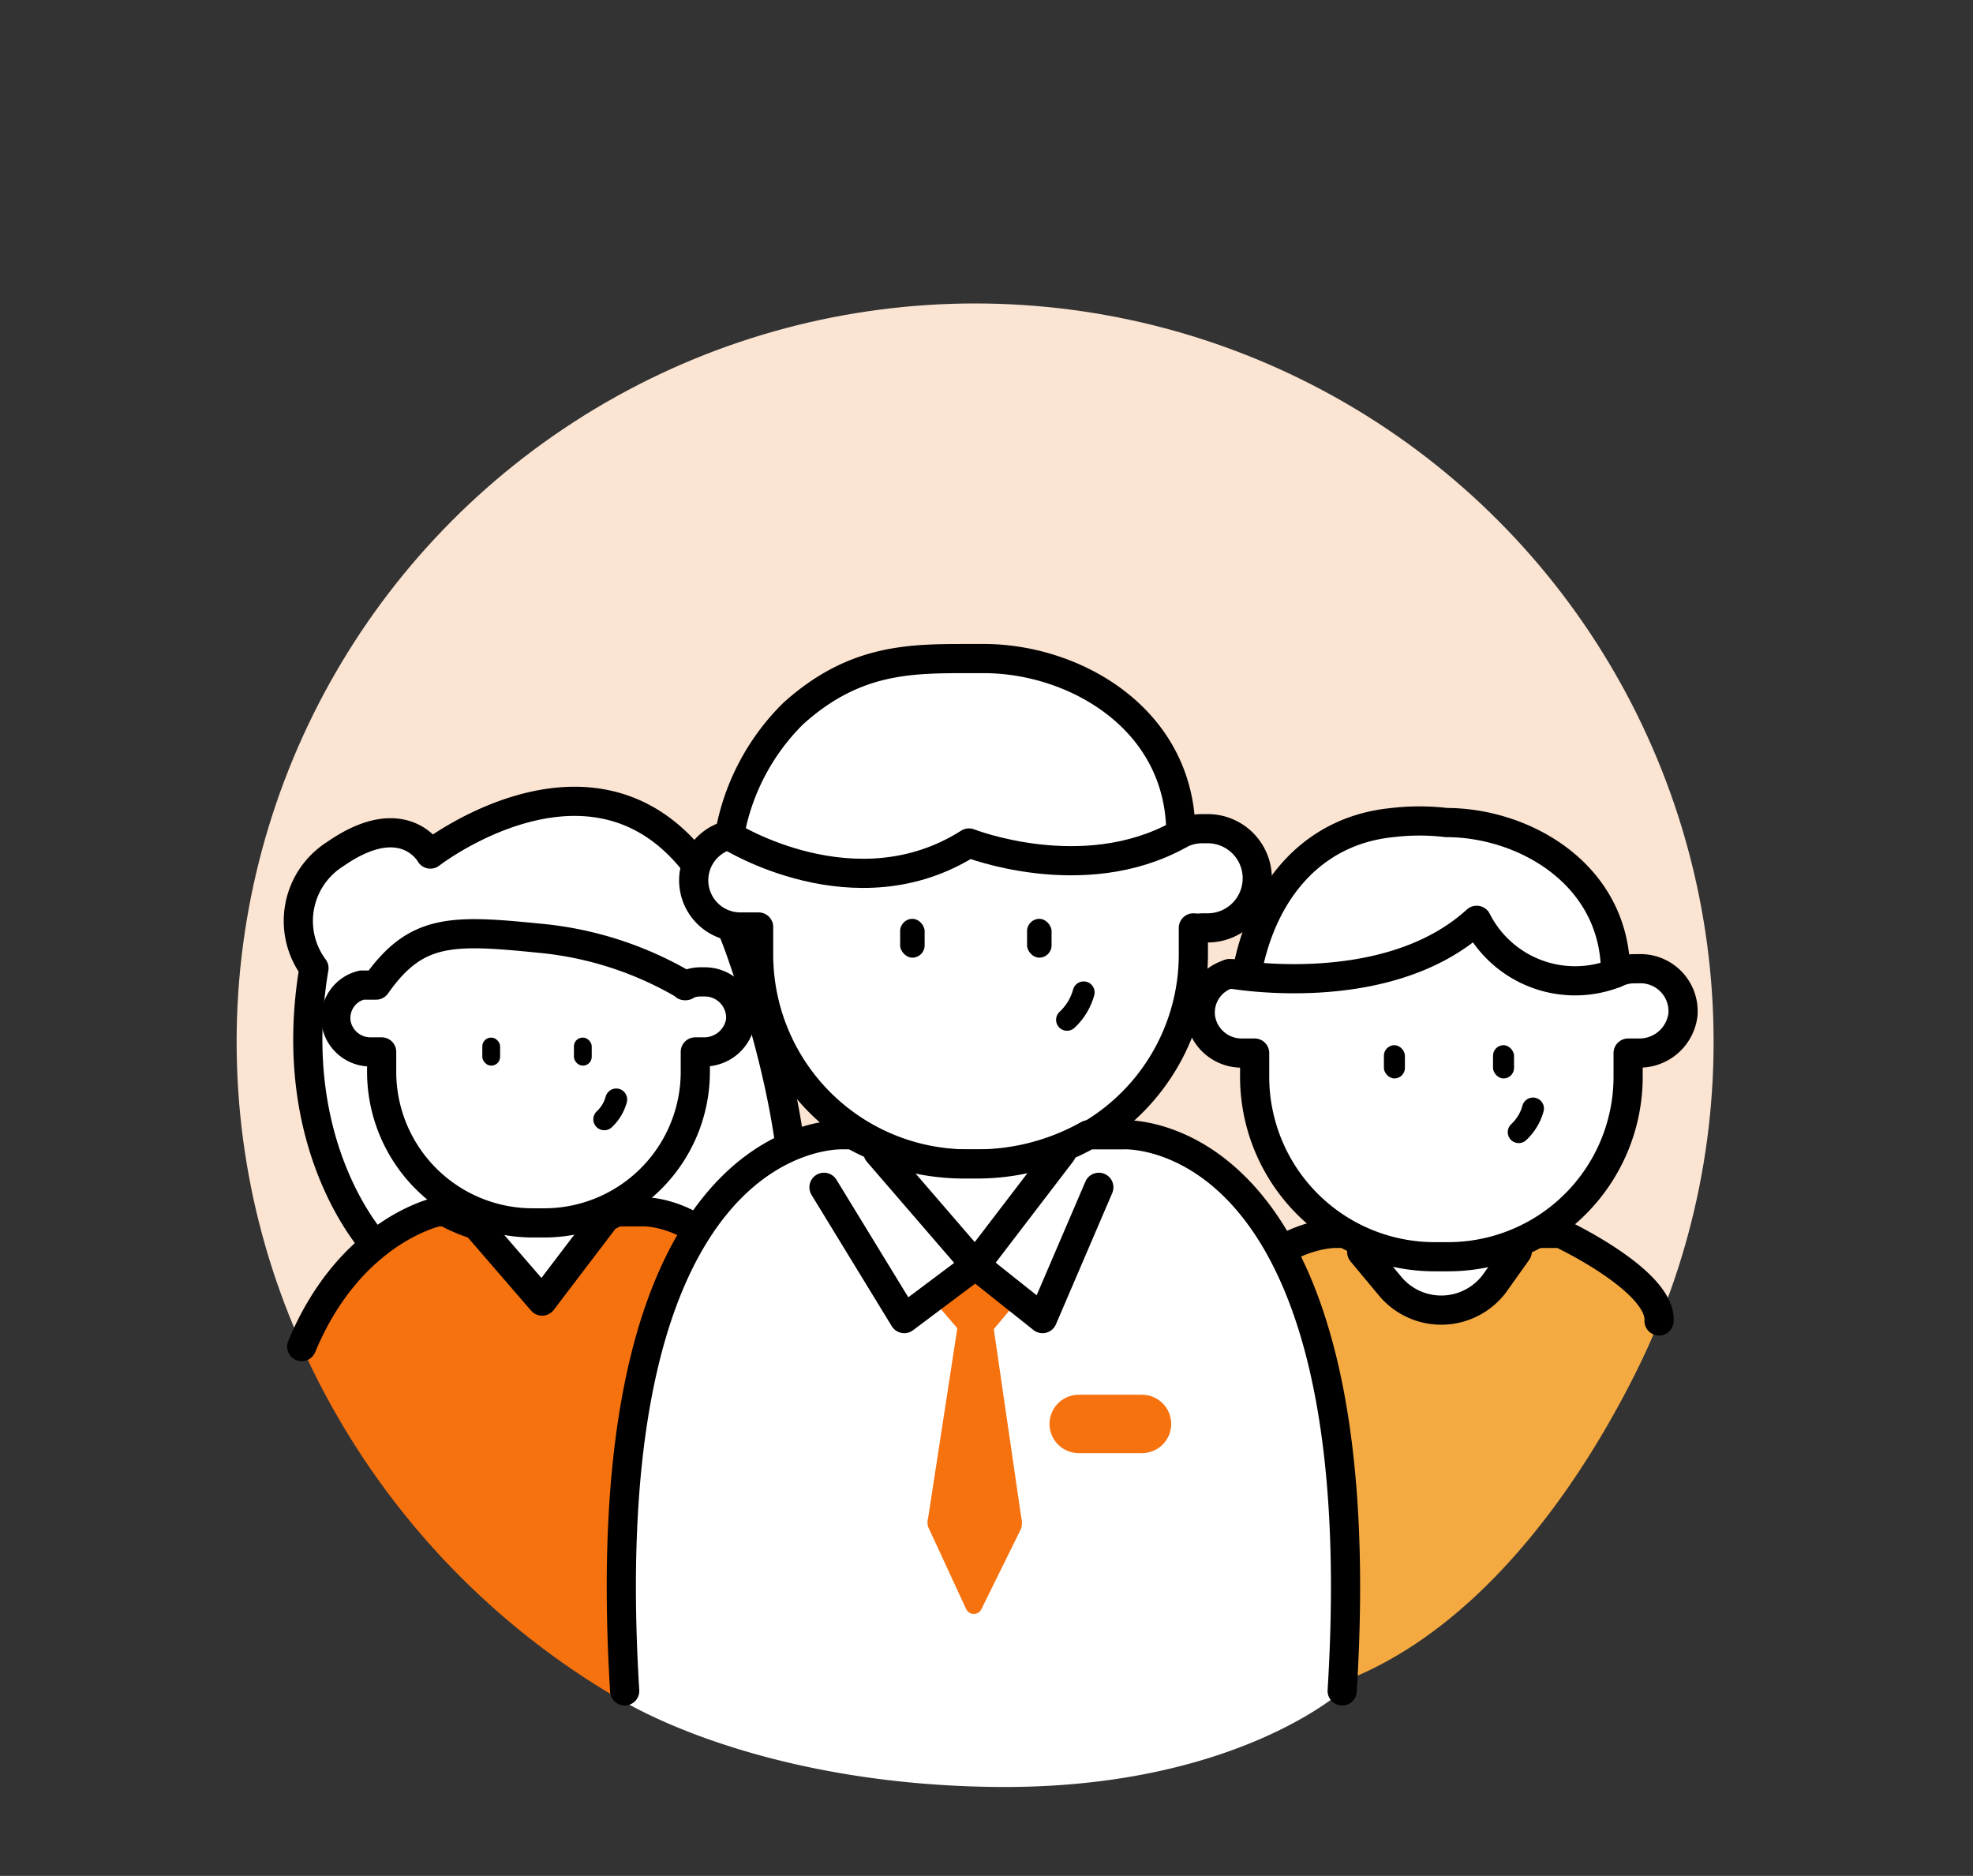
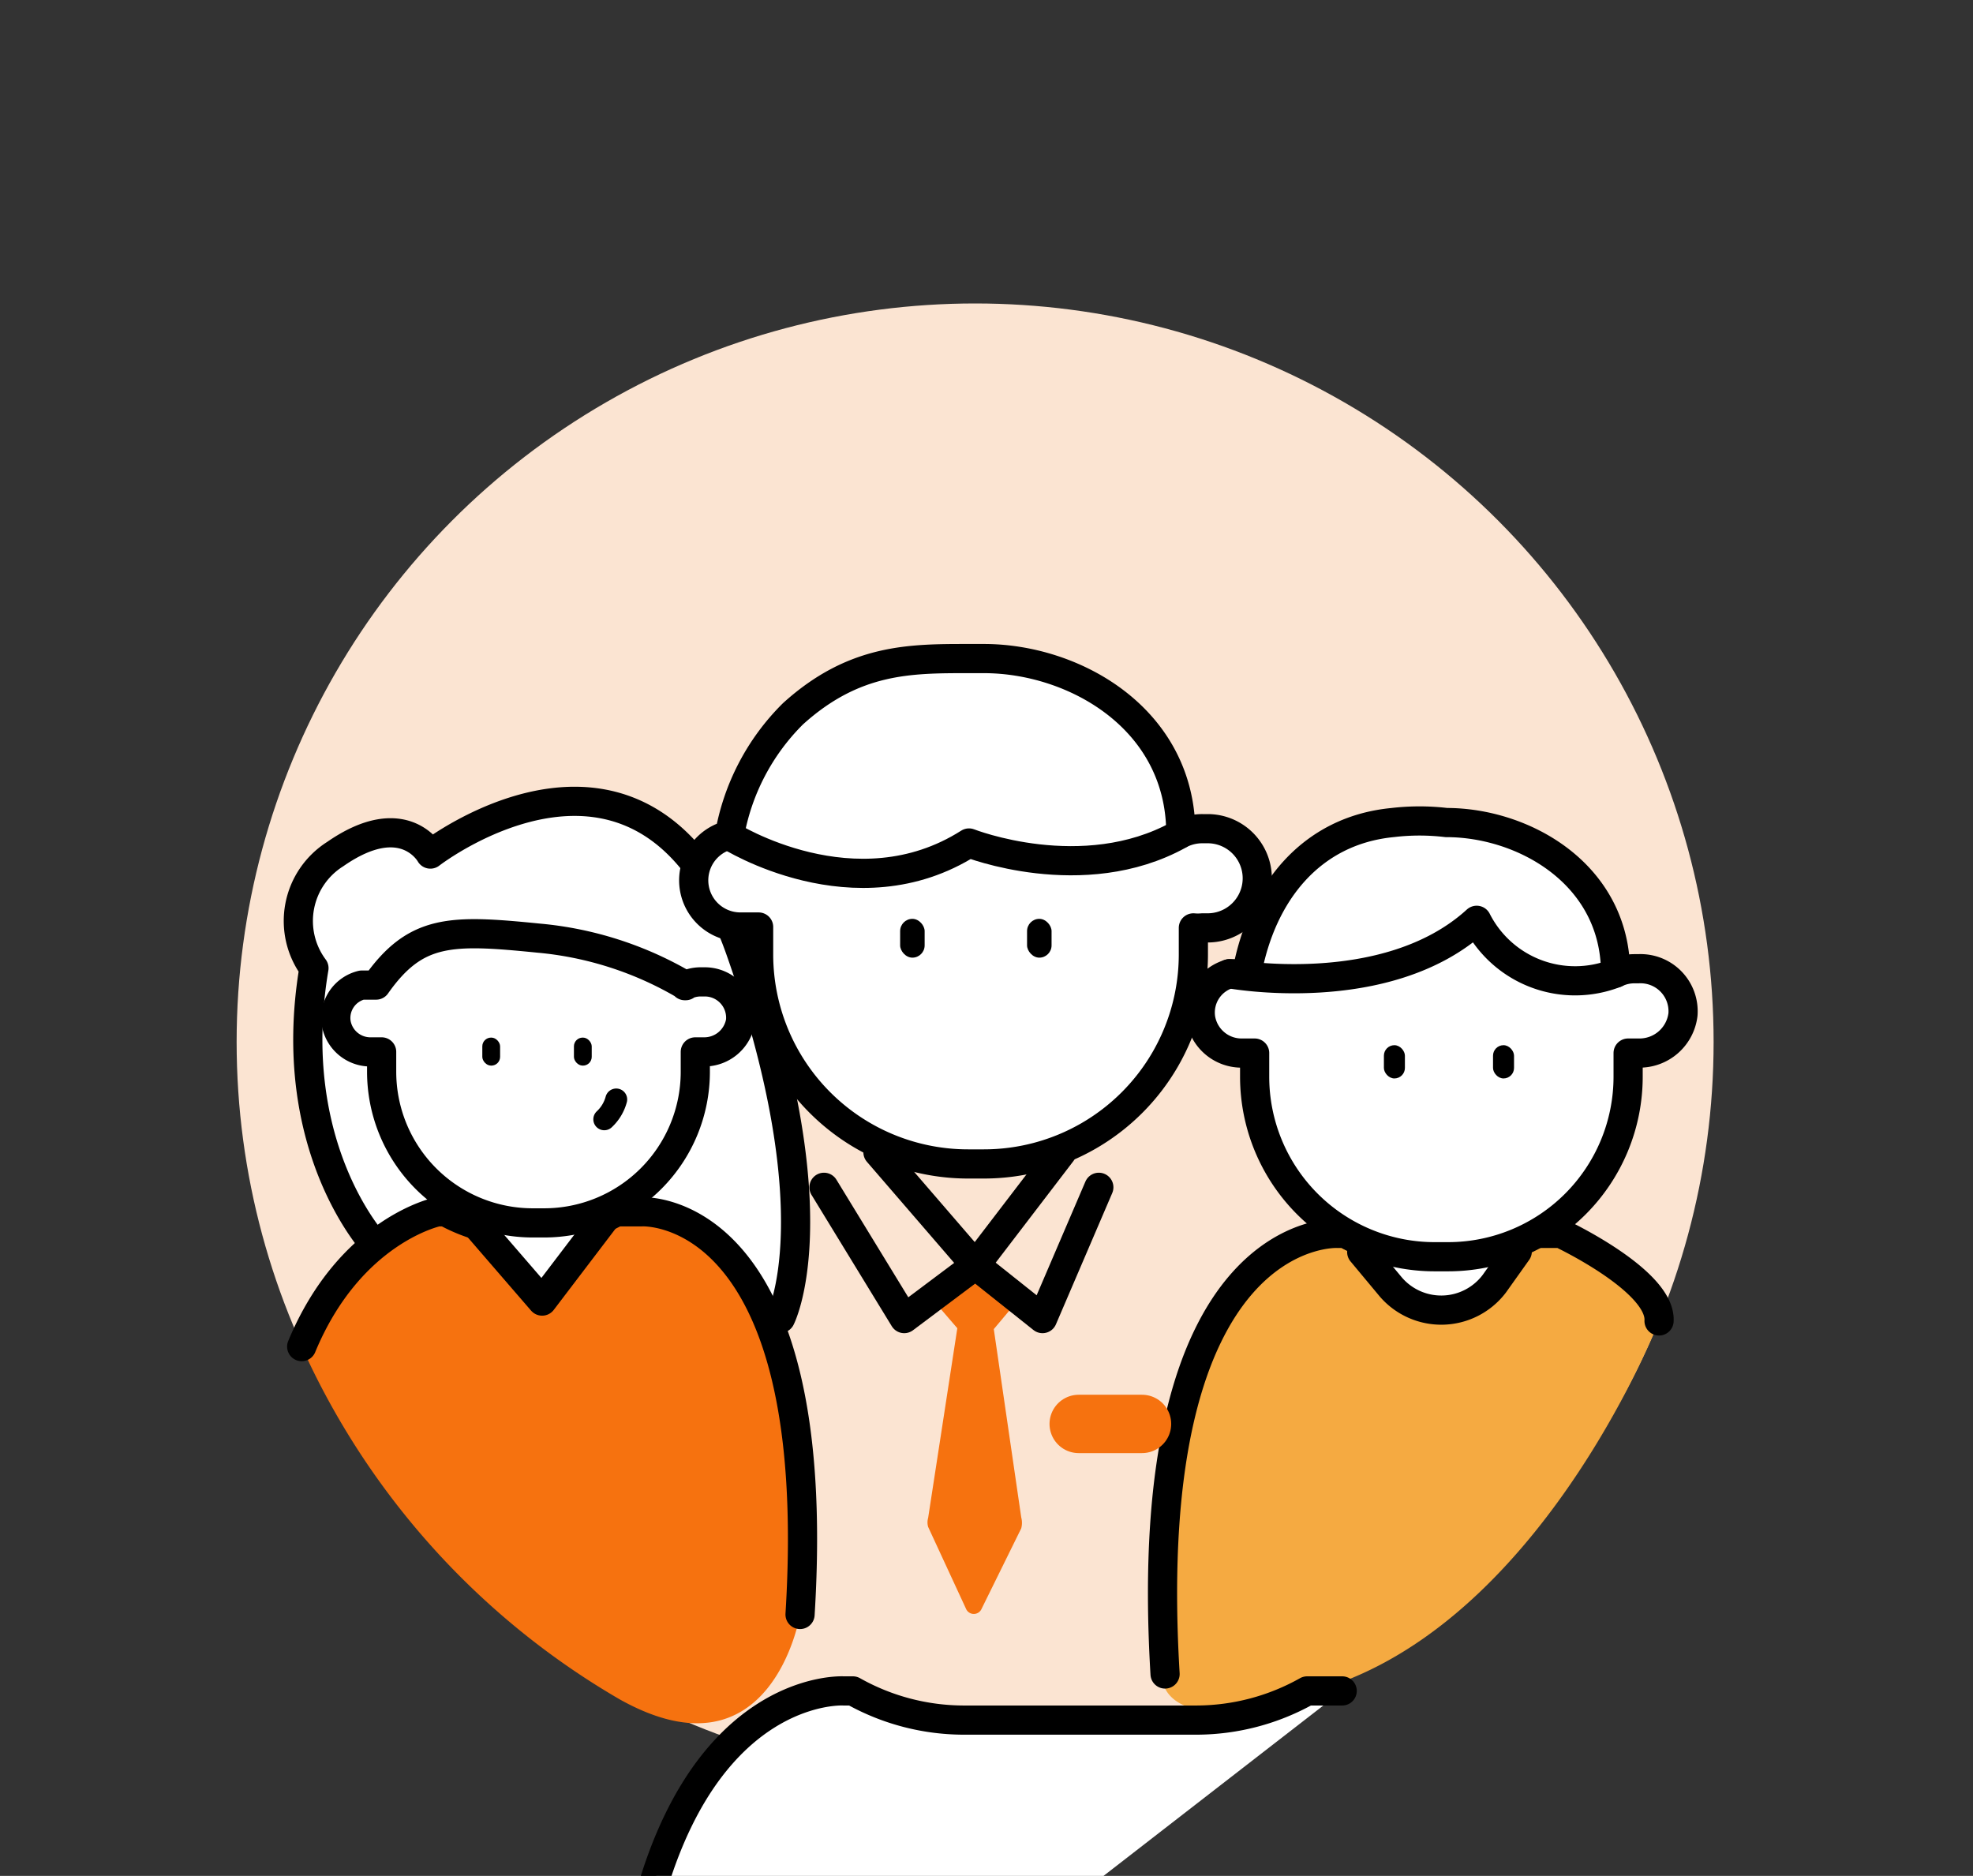
<svg xmlns="http://www.w3.org/2000/svg" viewBox="0 0 67.62 64.29">
  <rect x="0" y="0" width="67.62" height="64.29" fill="#333333" stroke="none" />
  <defs>
    <style>.cls-1{fill:#fbe4d2;}.cls-2{fill:#f5aa41;}.cls-3,.cls-5,.cls-8{fill:none;}.cls-3,.cls-4,.cls-5{stroke:#000;}.cls-3,.cls-4,.cls-5,.cls-8{stroke-linecap:round;stroke-linejoin:round;}.cls-4,.cls-7{fill:#fff;}.cls-5{stroke-width:0.75px;}.cls-6{fill:#f6720f;}.cls-8{stroke:#f6720f;stroke-width:2px;}</style>
  </defs>
  <title>2363</title>
  <g id="Layer_2" data-name="Layer 2">
    <circle class="cls-1" cx="33.42" cy="35.71" r="25.31" />
    <path class="cls-2" d="M56.86,45.27c.14-1.38-3.37-3-3.37-3h-.95a6.14,6.14,0,0,1-3,.77H49.1a6.14,6.14,0,0,1-3-.77h-.26s-7-.17-6,15.3c0,0,.11,2.4,6.19.06C53.14,54.92,56.86,45.27,56.86,45.27Z" />
    <path class="cls-3" d="M56.86,45.27c.08-1.38-3.37-3-3.37-3h-.95a6.14,6.14,0,0,1-3,.77H49.1a6.14,6.14,0,0,1-3-.77h-.26S39,41.9,39.93,57.37" />
    <path class="cls-4" d="M52,42.89,51.21,44a2.28,2.28,0,0,1-3.54.11l-1-1.2" />
    <path class="cls-4" d="M12.87,42.68s-3.15-3.33-2.11-9.5a2.71,2.71,0,0,1,.73-3.91c2.36-1.64,3.26,0,3.26,0s7.44-5.77,10.63,3.31,1.37,12.6,1.37,12.6" />
    <path class="cls-4" d="M56.15,33.2H56a1.45,1.45,0,0,0-.63.15c0-3.38-3.13-5.16-5.8-5.16a7.82,7.82,0,0,0-1.84,0c-2.8.27-4.5,2.41-5,5.18l-.58,0a1.38,1.38,0,0,0-1,1.53,1.42,1.42,0,0,0,1.43,1.19h.42v.81a6.17,6.17,0,0,0,6.17,6.17h.46a6.17,6.17,0,0,0,6.17-6.17v-.81l.27,0h.09a1.5,1.5,0,0,0,1.52-1.32A1.46,1.46,0,0,0,56.15,33.2Z" />
-     <path class="cls-5" d="M52.05,38.8a1.72,1.72,0,0,0,.49-.81" />
    <rect x="47.43" y="35.82" width="0.72" height="1.14" rx="0.36" ry="0.36" />
    <rect x="51.17" y="35.82" width="0.72" height="1.14" rx="0.36" ry="0.36" />
    <path class="cls-3" d="M42.13,33.37s5.38,1,8.48-1.83a3.78,3.78,0,0,0,4.76,1.81" />
    <path class="cls-6" d="M27.42,55.33C28.3,41.17,22,41.53,22,41.53h-.87a5.62,5.62,0,0,1-2.73.7H18a5.62,5.62,0,0,1-2.73-.7H15s-2.14.26-4.66,4.62a26.57,26.57,0,0,0,10.9,12.09C26.46,61.16,27.42,55.33,27.42,55.33Z" />
    <path class="cls-3" d="M27.42,55.33C28.3,41.17,22,41.53,22,41.53h-.87a5.62,5.62,0,0,1-2.73.7H18a5.62,5.62,0,0,1-2.73-.7H15s-3,.62-4.66,4.62" />
    <path class="cls-4" d="M40.42,28.61m-15.4,0a1.6,1.6,0,0,0,.37,3.16H26v.94a7.18,7.18,0,0,0,7.18,7.18h.54a7.18,7.18,0,0,0,7.18-7.18V31.8a1.7,1.7,0,0,0,.31,0h.18a1.7,1.7,0,1,0,0-3.4h-.18a1.68,1.68,0,0,0-.74.17c0-3.93-3.64-6-6.75-6h-.54c-2,0-3.91,0-6,1.89A7.74,7.74,0,0,0,25,28.64" />
    <polyline class="cls-4" points="20.71 41.79 18.58 44.59 16.16 41.79" />
-     <path class="cls-7" d="M46,57.95c1.21-19.57-7.5-19.06-7.5-19.06h-1.2a7.77,7.77,0,0,1-3.77,1H33a7.77,7.77,0,0,1-3.77-1h-.32S20,38.67,21.26,58.24c0,0,4.49,2.88,12.74,3S46,57.95,46,57.95Z" />
-     <path class="cls-4" d="M46,57.95c1.21-19.57-7.5-19.06-7.5-19.06h-1.2a7.77,7.77,0,0,1-3.77,1H33a7.77,7.77,0,0,1-3.77-1h-.32s-8.71-.51-7.5,19.06" />
-     <path class="cls-5" d="M36.57,34.95a2,2,0,0,0,.57-.94" />
+     <path class="cls-4" d="M46,57.95h-1.2a7.77,7.77,0,0,1-3.77,1H33a7.77,7.77,0,0,1-3.77-1h-.32s-8.71-.51-7.5,19.06" />
    <rect x="30.85" y="31.49" width="0.84" height="1.33" rx="0.42" ry="0.42" />
    <rect x="35.2" y="31.49" width="0.84" height="1.33" rx="0.42" ry="0.42" />
    <path class="cls-4" d="M22.12,28.89m1.38,4.89a12,12,0,0,0-5.05-1.63c-3-.3-4.2-.32-5.56,1.61l-.49,0a1.16,1.16,0,0,0-.88,1.29,1.19,1.19,0,0,0,1.2,1h.36v.68a5.18,5.18,0,0,0,5.18,5.18h.39a5.18,5.18,0,0,0,5.18-5.18v-.68l.22,0h.08A1.26,1.26,0,0,0,25.38,35a1.23,1.23,0,0,0-1.22-1.35H24a1.21,1.21,0,0,0-.53.13" />
    <path class="cls-5" d="M20.71,38.36a1.44,1.44,0,0,0,.41-.68" />
    <rect x="16.53" y="35.56" width="0.61" height="0.96" rx="0.3" ry="0.3" />
    <rect x="19.67" y="35.56" width="0.61" height="0.96" rx="0.3" ry="0.3" />
    <path class="cls-6" d="M34.06,45.55l.84-1-1.51-1.24L32,44.58l.81.94-1,6.5a.55.55,0,0,0,0,.31l1.3,2.81a.29.29,0,0,0,.53,0L35,52.38A.73.73,0,0,0,35,52Z" />
    <polyline class="cls-3" points="36.39 39.49 33.43 43.36 30.09 39.49" />
    <polyline class="cls-3" points="37.66 40.69 35.73 45.19 33.43 43.36 30.99 45.19 28.24 40.69" />
    <line class="cls-8" x1="36.97" y1="48.8" x2="39.14" y2="48.8" />
    <path class="cls-4" d="M25,28.64s4.31,2.73,8.21.25c0,0,3.9,1.54,7.19-.28" />
  </g>
</svg>